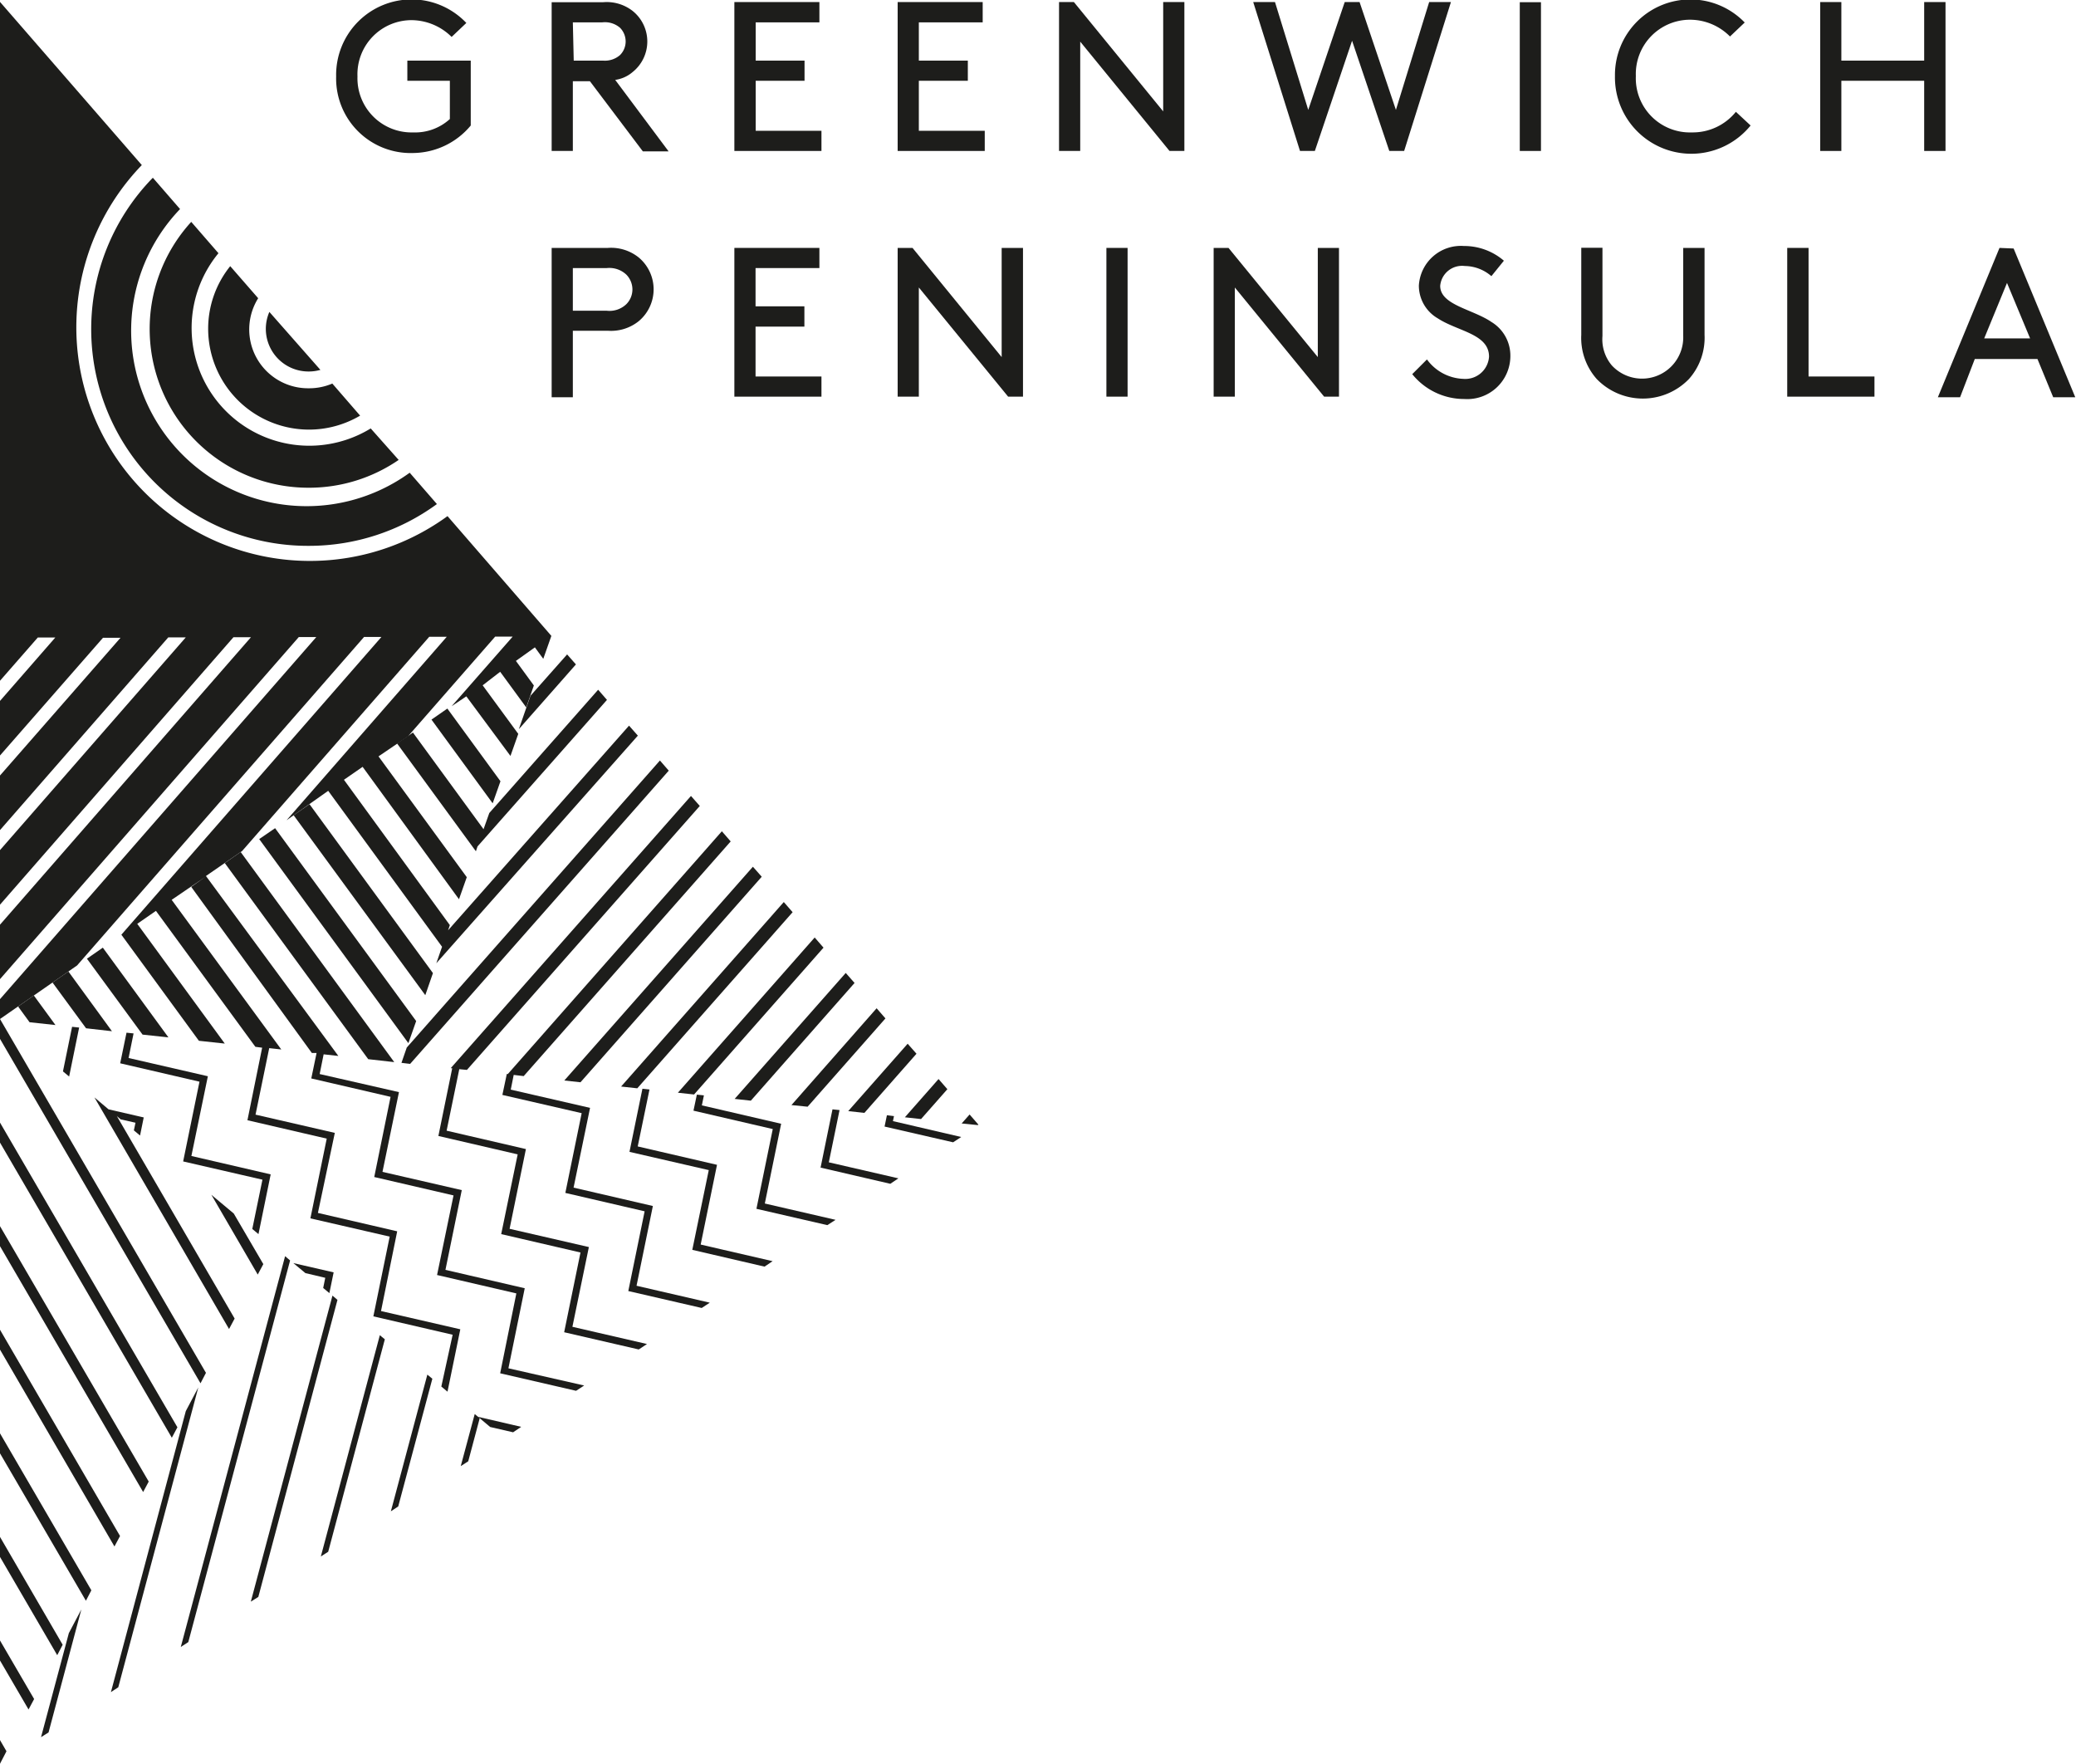
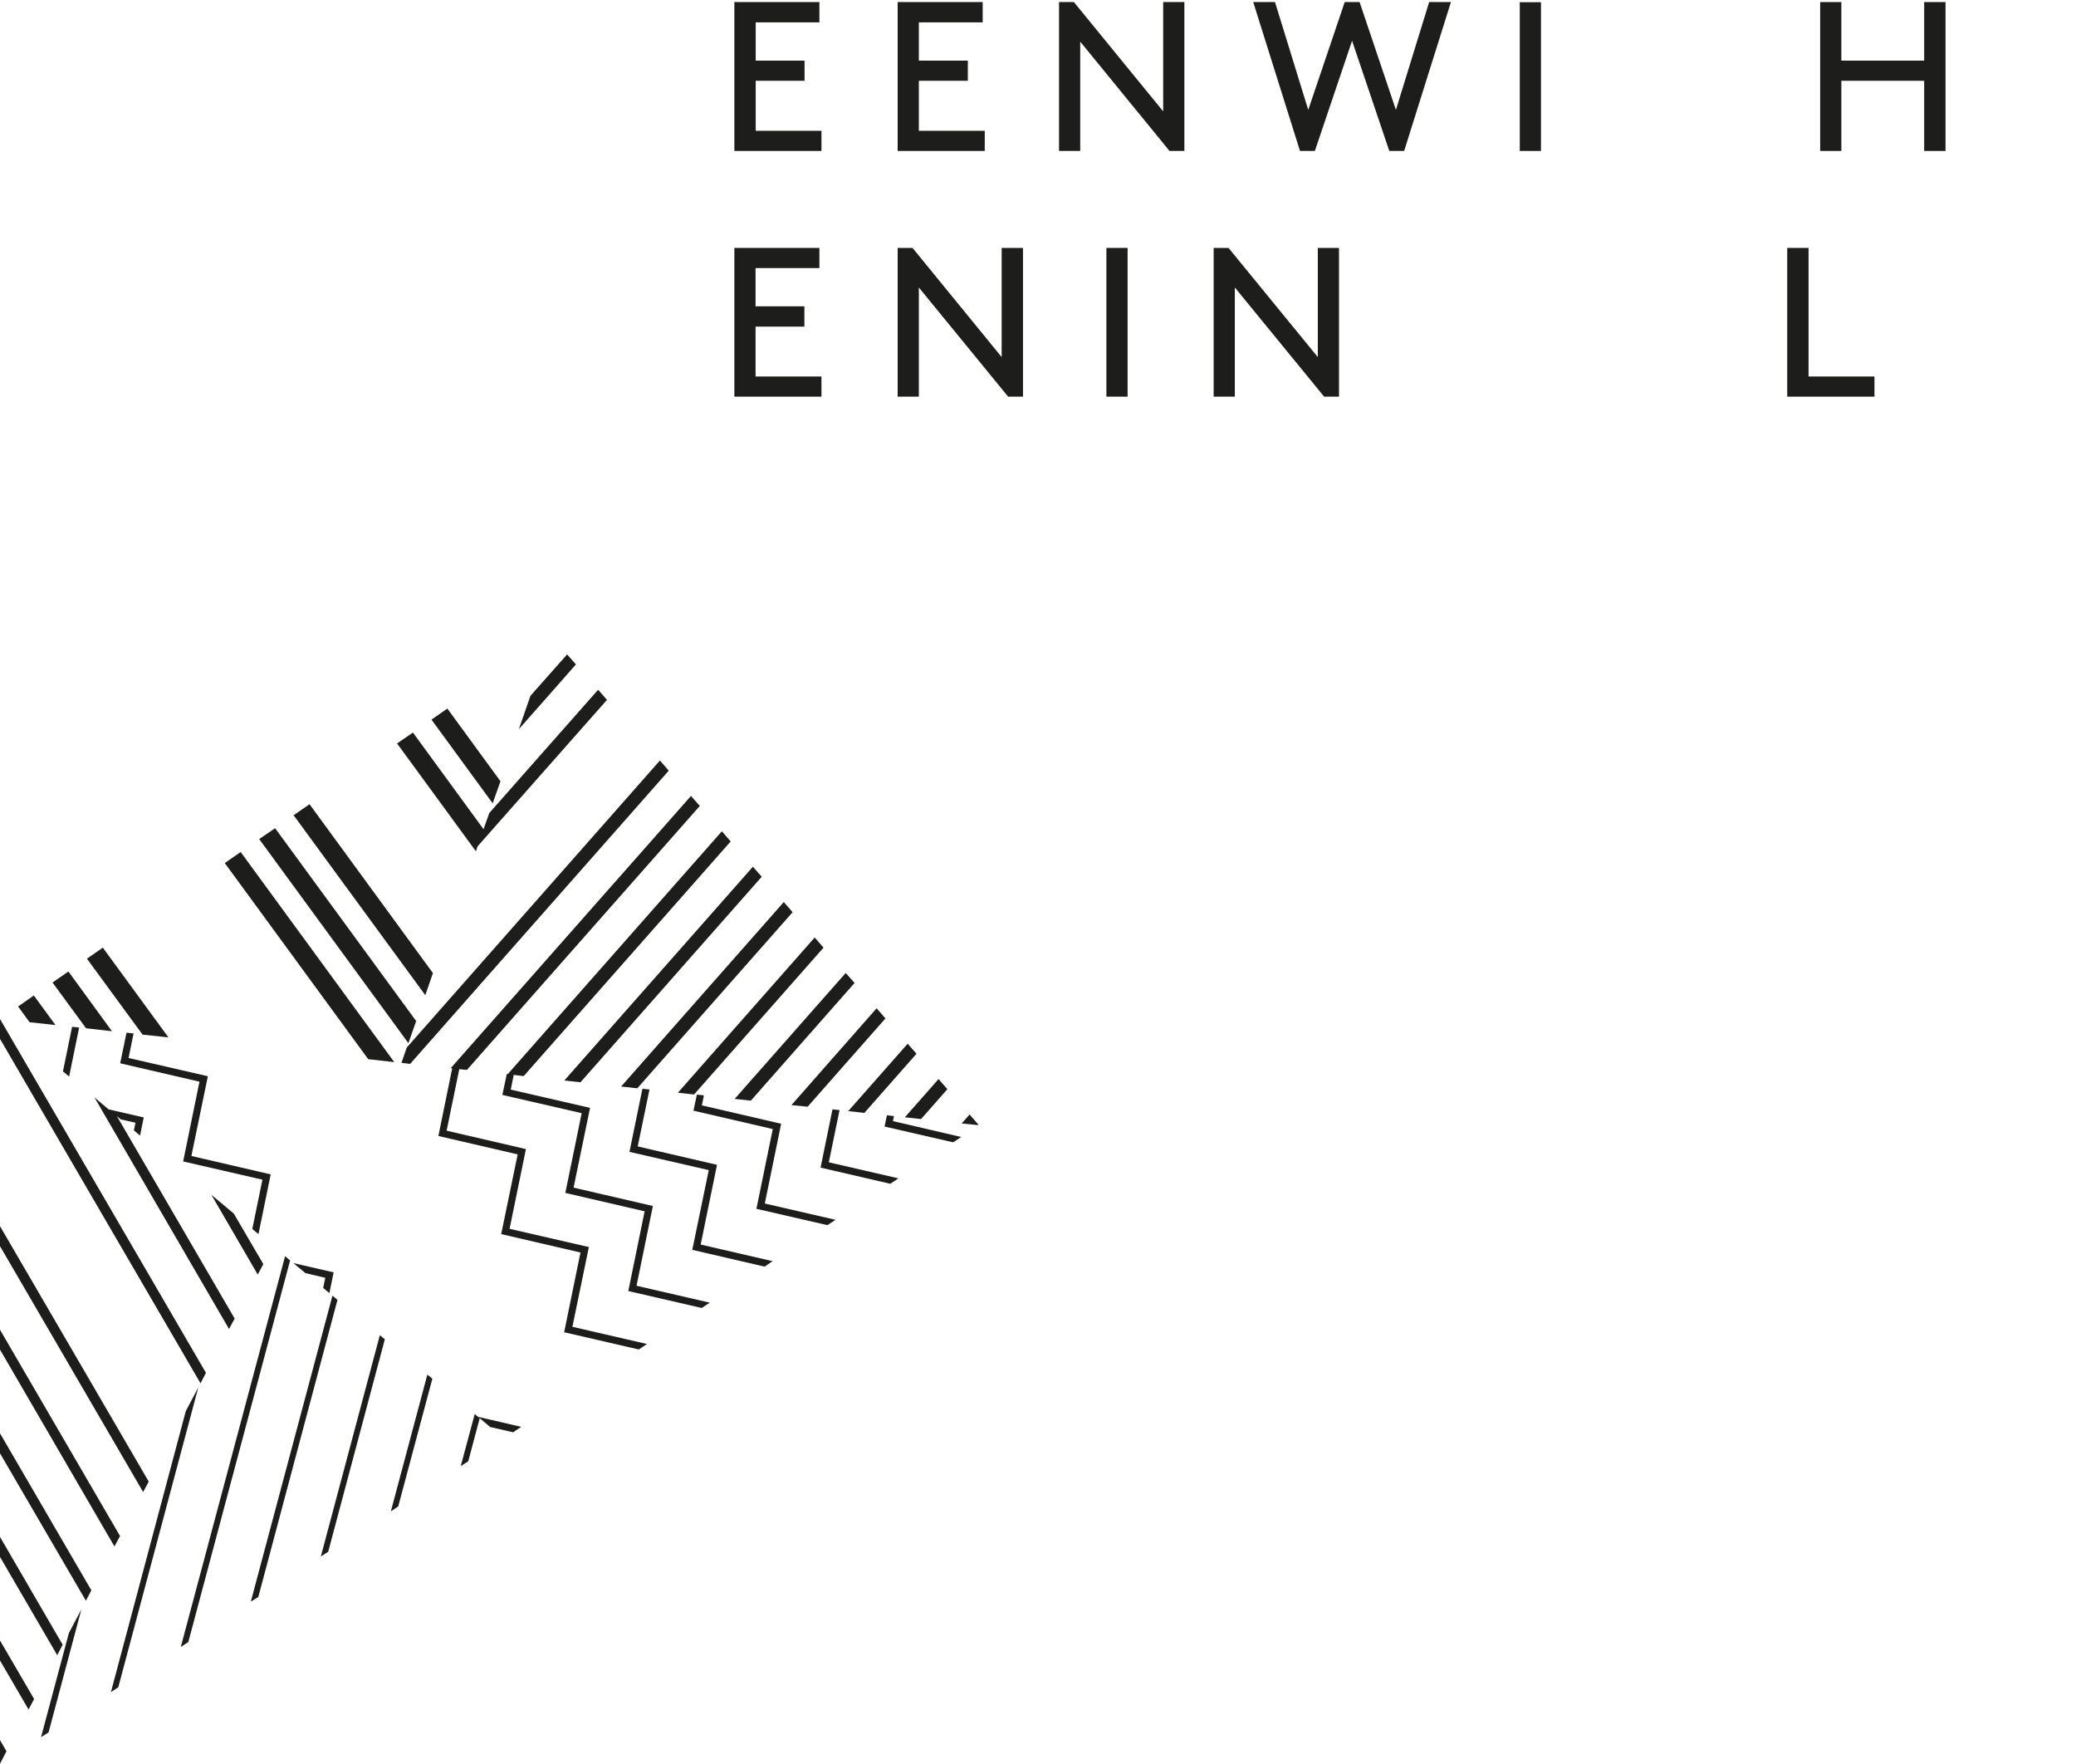
<svg xmlns="http://www.w3.org/2000/svg" viewBox="0 0 141.12 119.88">
  <defs>
    <style>.cls-1{fill:none;}.cls-2{clip-path:url(#clip-path);}.cls-3{fill:#1d1d1b;}</style>
    <clipPath id="clip-path" transform="translate(0 0)">
-       <rect class="cls-1" width="141.12" height="119.88" />
-     </clipPath>
+       </clipPath>
  </defs>
  <g id="Layer_2" data-name="Layer 2">
    <g id="Layer_1-2" data-name="Layer 1">
      <g class="cls-2">
-         <path class="cls-3" d="M28.09,10.4A5.15,5.15,0,0,0,32,8.53V4.12H27.69V5.49h2.89v2.6A3.5,3.5,0,0,1,28.09,9,3.68,3.68,0,0,1,24.3,5.2,3.68,3.68,0,0,1,28,1.37,3.9,3.9,0,0,1,30.7,2.51l1-.95A5.13,5.13,0,0,0,22.85,5.2a5.07,5.07,0,0,0,5.24,5.2" transform="translate(0 0)" />
-         <path class="cls-3" d="M38.94,1.52h2a1.57,1.57,0,0,1,1.21.37,1.33,1.33,0,0,1,.38.93,1.31,1.31,0,0,1-.38.92A1.56,1.56,0,0,1,41,4.12h-2Zm0,4H40.1l3.6,4.77h1.75L41.82,5.43A2.3,2.3,0,0,0,43,4.9,2.66,2.66,0,0,0,43,.74a2.87,2.87,0,0,0-2-.59H37.5V10.26h1.44Z" transform="translate(0 0)" />
+         <path class="cls-3" d="M38.94,1.52h2a1.57,1.57,0,0,1,1.21.37,1.33,1.33,0,0,1,.38.93,1.31,1.31,0,0,1-.38.92A1.56,1.56,0,0,1,41,4.12h-2Zm0,4H40.1l3.6,4.77h1.75L41.82,5.43a2.87,2.87,0,0,0-2-.59H37.5V10.26h1.44Z" transform="translate(0 0)" />
      </g>
      <polygon class="cls-3" points="49.92 0.14 49.92 10.26 55.84 10.26 55.84 8.89 51.37 8.89 51.37 5.49 54.69 5.49 54.69 4.12 51.37 4.12 51.37 1.52 55.7 1.52 55.7 0.14 49.92 0.14" />
      <polygon class="cls-3" points="61.02 0.14 61.02 10.26 66.94 10.26 66.94 8.89 62.46 8.89 62.46 5.49 65.79 5.49 65.79 4.12 62.46 4.12 62.46 1.52 66.8 1.52 66.8 0.14 61.02 0.14" />
      <polygon class="cls-3" points="79.07 0.14 79.07 7.57 73 0.14 71.99 0.14 71.99 10.26 73.43 10.26 73.43 2.83 79.5 10.26 80.51 10.26 80.51 0.14 79.07 0.14" />
      <polygon class="cls-3" points="97.15 0.14 94.89 7.47 92.42 0.14 91.41 0.14 88.93 7.47 86.67 0.14 85.19 0.14 88.37 10.26 89.38 10.26 91.91 2.77 94.44 10.26 95.45 10.26 98.63 0.14 97.15 0.14" />
      <rect class="cls-3" x="103.31" y="0.15" width="1.44" height="10.11" />
      <g class="cls-2">
        <path class="cls-3" d="M115,9a3.68,3.68,0,0,1-3.8-3.83,3.69,3.69,0,0,1,3.67-3.83,3.84,3.84,0,0,1,2.73,1.14l1-.95a5.13,5.13,0,0,0-8.82,3.64A5.19,5.19,0,0,0,119,8.53l-1-.93A3.77,3.77,0,0,1,115,9" transform="translate(0 0)" />
      </g>
      <polygon class="cls-3" points="130.8 0.14 130.8 4.12 125.17 4.12 125.17 0.14 123.73 0.14 123.73 10.26 125.17 10.26 125.17 5.49 130.8 5.49 130.8 10.26 132.25 10.26 132.25 0.14 130.8 0.14" />
      <g class="cls-2">
        <path class="cls-3" d="M38.94,18.22h2.31a1.68,1.68,0,0,1,1.33.45,1.44,1.44,0,0,1,.41,1,1.42,1.42,0,0,1-.41,1,1.65,1.65,0,0,1-1.33.45H38.94Zm0,4.26h2.38a3,3,0,0,0,2.11-.66,2.82,2.82,0,0,0,0-4.31,3,3,0,0,0-2.11-.66H37.5V27h1.44Z" transform="translate(0 0)" />
      </g>
      <polygon class="cls-3" points="55.84 25.59 51.36 25.59 51.36 22.2 54.68 22.2 54.68 20.82 51.36 20.82 51.36 18.22 55.7 18.22 55.7 16.85 49.92 16.85 49.92 26.96 55.84 26.96 55.84 25.59" />
      <polygon class="cls-3" points="68.09 24.27 62.03 16.85 61.02 16.85 61.02 26.96 62.46 26.96 62.46 19.54 68.53 26.96 69.54 26.96 69.54 16.85 68.09 16.85 68.09 24.27" />
      <rect class="cls-3" x="75.21" y="16.85" width="1.44" height="10.11" />
      <polygon class="cls-3" points="89.58 24.27 83.51 16.85 82.5 16.85 82.5 26.96 83.94 26.96 83.94 19.54 90.01 26.96 91.02 26.96 91.02 16.85 89.58 16.85 89.58 24.27" />
      <g class="cls-2">
        <path class="cls-3" d="M101.35,21.86c-1.3-.86-3.45-1.14-3.45-2.43a1.49,1.49,0,0,1,1.67-1.35,2.79,2.79,0,0,1,1.81.69l.85-1.05a4.14,4.14,0,0,0-2.72-1,2.86,2.86,0,0,0-3.06,2.69,2.57,2.57,0,0,0,1.29,2.23c1.34.88,3.48,1.05,3.48,2.6a1.62,1.62,0,0,1-1.76,1.51A3.2,3.2,0,0,1,97,24.43l-1,1a4.53,4.53,0,0,0,3.54,1.69,2.93,2.93,0,0,0,3.13-2.94,2.67,2.67,0,0,0-1.31-2.31" transform="translate(0 0)" />
        <path class="cls-3" d="M114.42,22.84a2.8,2.8,0,0,1-4.85,2,2.75,2.75,0,0,1-.64-2v-6h-1.44v5.92a4.21,4.21,0,0,0,1.05,3,4.36,4.36,0,0,0,6.27,0,4.22,4.22,0,0,0,1.06-3V16.85h-1.45Z" transform="translate(0 0)" />
      </g>
      <polygon class="cls-3" points="122.94 16.85 121.49 16.85 121.49 26.96 127.42 26.96 127.42 25.59 122.94 25.59 122.94 16.85" />
-       <path class="cls-3" d="M136.43,19.23,138,23h-3.12Zm-.51-2.38L131.73,27h1.51l1-2.6h4.26l1.07,2.6h1.5l-4.19-10.11Z" transform="translate(0 0)" />
      <polygon class="cls-3" points="1.23 68.41 2.01 69.48 3.77 69.67 2.3 67.66 1.23 68.41" />
      <polygon class="cls-3" points="3.57 66.78 5.85 69.89 7.61 70.09 4.65 66.03 3.57 66.78" />
      <polygon class="cls-3" points="5.91 65.16 9.69 70.32 11.45 70.51 6.99 64.41 5.91 65.16" />
      <polygon class="cls-3" points="15.28 58.66 25.03 71.99 26.8 72.19 16.36 57.91 15.28 58.66" />
      <polygon class="cls-3" points="28.29 69.4 18.7 56.29 17.62 57.03 27.76 70.9 28.29 69.4" />
      <polygon class="cls-3" points="29.43 66.14 21.04 54.66 19.96 55.41 28.91 67.64 29.43 66.14" />
      <polygon class="cls-3" points="34.02 53.1 30.41 48.16 29.33 48.91 33.49 54.6 34.02 53.1" />
      <polygon class="cls-3" points="36.06 47.29 35.27 49.56 39.15 45.16 38.55 44.48 36.06 47.29" />
      <polygon class="cls-3" points="26.99 50.53 32.35 57.86 32.46 57.53 41.26 47.57 40.66 46.88 33.26 55.26 32.87 56.36 28.07 49.79 26.99 50.53" />
      <polygon class="cls-3" points="45.46 52.38 44.86 51.69 27.65 71.2 27.29 72.24 27.88 72.31 45.46 52.38" />
      <polygon class="cls-3" points="38.36 73.44 39.46 73.56 51.78 59.59 51.18 58.91 38.36 73.44" />
      <polygon class="cls-3" points="53.88 62 53.28 61.31 42.22 73.85 43.32 73.97 53.88 62" />
      <polygon class="cls-3" points="46.08 74.27 47.18 74.39 55.98 64.41 55.38 63.72 46.08 74.27" />
      <polygon class="cls-3" points="51.04 74.81 58.09 66.81 57.49 66.13 49.94 74.69 51.04 74.81" />
      <polygon class="cls-3" points="54.9 75.22 60.19 69.22 59.59 68.53 53.8 75.11 54.9 75.22" />
      <polygon class="cls-3" points="57.66 75.52 58.76 75.64 62.3 71.62 61.7 70.94 57.66 75.52" />
      <polygon class="cls-3" points="64.4 74.03 63.8 73.34 61.51 75.94 62.61 76.06 64.4 74.03" />
      <polygon class="cls-3" points="65.37 76.36 66.47 76.47 66.51 76.44 65.91 75.75 65.37 76.36" />
      <polygon class="cls-3" points="2.79 118.07 3.3 117.75 5.53 109.39 4.68 111 2.79 118.07" />
      <polygon class="cls-3" points="12.63 95.91 7.54 115.01 8.04 114.68 13.48 94.3 12.63 95.91" />
      <polygon class="cls-3" points="19.38 85.38 12.29 111.94 12.8 111.61 19.72 85.67 19.38 85.38" />
      <polygon class="cls-3" points="22.6 88.06 17.05 108.86 17.56 108.54 22.94 88.35 22.6 88.06" />
      <polygon class="cls-3" points="21.81 105.79 22.31 105.47 26.16 91.03 25.82 90.75 21.81 105.79" />
      <polygon class="cls-3" points="26.57 102.72 27.07 102.39 29.39 93.71 29.05 93.43 26.57 102.72" />
      <polygon class="cls-3" points="31.32 99.65 31.83 99.32 32.61 96.39 32.27 96.11 31.32 99.65" />
      <polygon class="cls-3" points="0 112.86 1.94 116.19 2.32 115.48 0 111.5 0 112.86" />
      <polygon class="cls-3" points="0 105.82 3.89 112.5 4.26 111.79 0 104.46 0 105.82" />
      <polygon class="cls-3" points="0 98.78 5.84 108.8 6.21 108.09 0 97.42 0 98.78" />
      <polygon class="cls-3" points="0 91.73 7.78 105.11 8.16 104.4 0 90.38 0 91.73" />
      <polygon class="cls-3" points="0 84.7 9.73 101.41 10.11 100.7 0 83.34 0 84.7" />
-       <polygon class="cls-3" points="0 77.66 11.68 97.72 12.06 97.01 0 76.3 0 77.66" />
      <polygon class="cls-3" points="0 70.61 13.63 94.02 14 93.31 0 69.26 0 70.61" />
      <polygon class="cls-3" points="9.52 77.18 9.77 75.95 7.38 75.4 6.42 74.59 15.57 90.33 15.95 89.62 7.95 75.87 7.91 75.83 8.2 76.08 9.21 76.31 9.1 76.83 9.52 77.18" />
      <polygon class="cls-3" points="17.9 85.92 15.89 82.48 14.37 81.21 17.52 86.63 17.9 85.92" />
      <g class="cls-2">
        <path class="cls-3" d="M21,33.15a10.77,10.77,0,0,0,6.1-1.89L25.2,29.12A8,8,0,0,1,14.85,17.21L13,15.08a10.79,10.79,0,0,0,8,18.07" transform="translate(0 0)" />
        <path class="cls-3" d="M21,25.25a2.88,2.88,0,0,0,.78-.11L18.31,21.2a2.93,2.93,0,0,0-.24,1.16A2.9,2.9,0,0,0,21,25.25" transform="translate(0 0)" />
        <path class="cls-3" d="M21,29.2a6.85,6.85,0,0,0,3.48-.95l-1.89-2.18a4,4,0,0,1-1.59.32,4,4,0,0,1-3.45-6.12l-1.9-2.18a6.78,6.78,0,0,0-1.5,4.27A6.86,6.86,0,0,0,21,29.2" transform="translate(0 0)" />
        <path class="cls-3" d="M21,37.1a14.73,14.73,0,0,0,8.7-2.84l-1.85-2.13A11.93,11.93,0,0,1,12.24,14.21l-1.85-2.13A14.73,14.73,0,0,0,21,37.1" transform="translate(0 0)" />
      </g>
      <polygon class="cls-3" points="4.7 73.17 5.38 69.84 4.9 69.79 4.28 72.82 4.7 73.17" />
      <polygon class="cls-3" points="22.39 87.89 22.68 86.48 19.94 85.85 20.76 86.53 22.11 86.85 21.97 87.54 22.39 87.89" />
      <polygon class="cls-3" points="8.74 71.91 9.08 70.24 8.6 70.19 8.17 72.27 13.56 73.52 12.45 78.94 17.84 80.18 17.15 83.53 17.57 83.88 18.4 79.82 13.01 78.57 14.13 73.15 8.74 71.91" />
      <polygon class="cls-3" points="33.32 96.99 34.88 97.35 35.43 96.98 32.5 96.3 33.32 96.99" />
      <g class="cls-2">
        <path class="cls-3" d="M35.67,87.56l-5.39-1.25,1.11-5.42L26,79.65l1.12-5.42L21.73,73,22,71.66l1,.11L14,59.54l2.46-1.7L29.18,43.28h1.19L19.48,55.75l2.83-2,7.74,10.6-.39,1.12L43.36,50l-.6-.68L30.46,63.23l.12-.35L23.38,53l1.27-.88,6.55,9,.53-1.5-6-8.21,2-1.36,5.93-6.78h1.19L30.7,48l1-.67,3,4.05.53-1.5-2.42-3.3L34,45.66l1.77,2.42.52-1.49-1.22-1.67L36.36,44l.57.78.55-1.56-7.06-8.14A15.88,15.88,0,0,1,9.64,11.22L0,.13V43.34H0v2.93l2.57-2.94H3.76L0,47.64v3.71l7-8H8.19L0,52.71v3.71l11.44-13.1h1.19L0,57.78v3.71L15.87,43.31h1.19L0,62.85v3.7L20.31,43.3H21.5L0,67.91v1.35l5.24-3.64L24.75,43.29h1.18L8.25,63.53h0l5.27,7.21,1.76.19L9.33,62.79l1.27-.88,6.76,9.24.46.06-1,4.93,5.39,1.25-1.11,5.42,5.39,1.24-1.11,5.42,5.39,1.25L30,94.24l.42.35.87-4.24-5.39-1.24L27,83.69l-5.39-1.25L22.76,77l-5.39-1.24.93-4.52.82.09L11.67,61.16,14,59.57l-1,.71L21.2,71.57l.32,0-.36,1.73,5.39,1.25L25.44,80l5.39,1.25-1.12,5.41,5.39,1.25L34,93.34l5.16,1.19.55-.36L34.56,93Z" transform="translate(0 0)" />
      </g>
      <polygon class="cls-3" points="40.03 84.76 34.64 83.52 35.75 78.1 30.36 76.85 31.22 72.67 31.74 72.72 47.57 54.78 46.97 54.1 30.64 72.6 30.74 72.61 29.8 77.21 35.19 78.46 34.07 83.88 39.46 85.13 38.35 90.55 43.42 91.72 43.98 91.35 38.91 90.18 40.03 84.76" />
      <polygon class="cls-3" points="44.38 81.97 38.99 80.72 40.11 75.3 34.72 74.06 34.92 73.06 35.6 73.14 49.67 57.19 49.07 56.5 34.52 73 34.45 73 34.15 74.42 39.54 75.66 38.43 81.08 43.82 82.33 42.71 87.75 47.7 88.9 48.25 88.54 43.27 87.39 44.38 81.97" />
      <polygon class="cls-3" points="48.74 79.17 43.35 77.92 44.15 74.05 43.67 74 42.79 78.29 48.18 79.53 47.06 84.95 51.97 86.09 52.52 85.72 47.63 84.59 48.74 79.17" />
      <polygon class="cls-3" points="53.1 76.38 47.71 75.13 47.85 74.45 47.37 74.4 47.14 75.49 52.53 76.74 51.42 82.16 56.24 83.27 56.8 82.91 51.99 81.8 53.1 76.38" />
      <polygon class="cls-3" points="57.07 75.45 56.59 75.4 55.78 79.36 60.52 80.46 61.07 80.09 56.34 79 57.07 75.45" />
      <polygon class="cls-3" points="60.77 75.86 60.29 75.8 60.13 76.57 64.79 77.64 65.34 77.28 60.7 76.2 60.77 75.86" />
      <polygon class="cls-3" points="0 119.88 0.44 119.03 0 118.27 0 119.88" />
    </g>
  </g>
</svg>